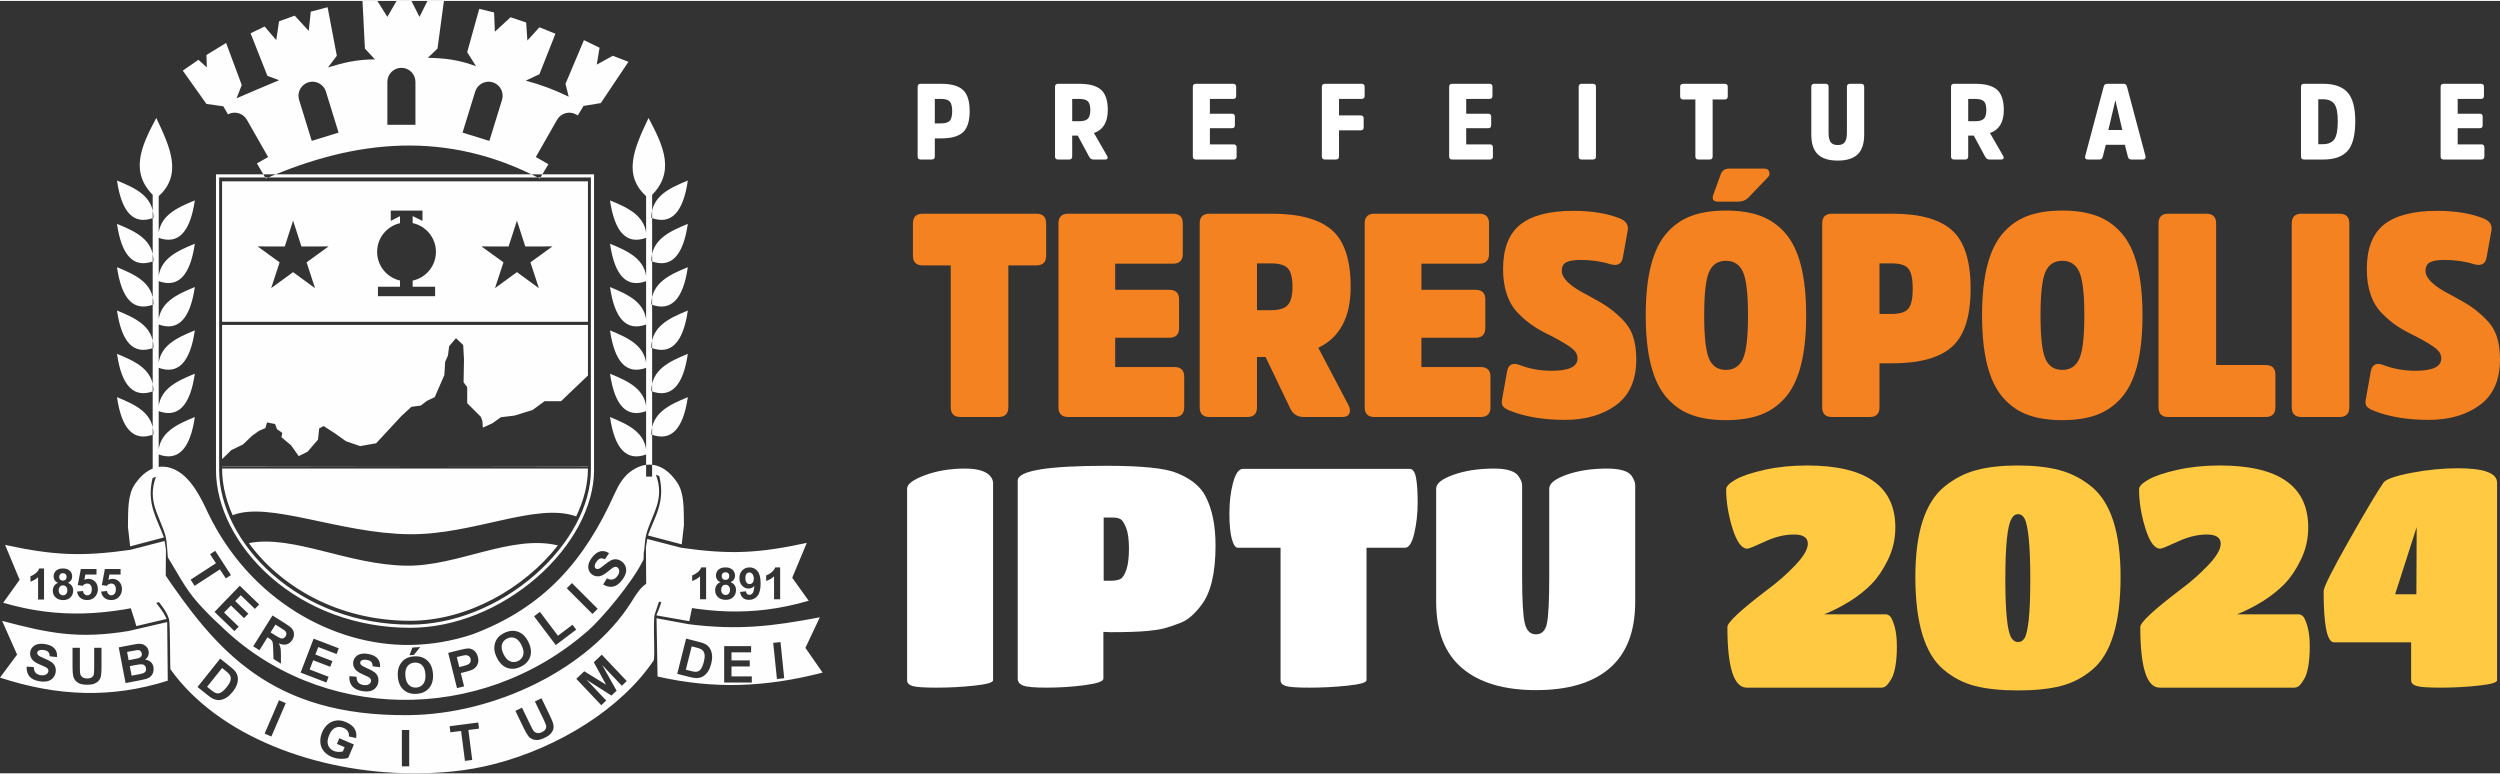
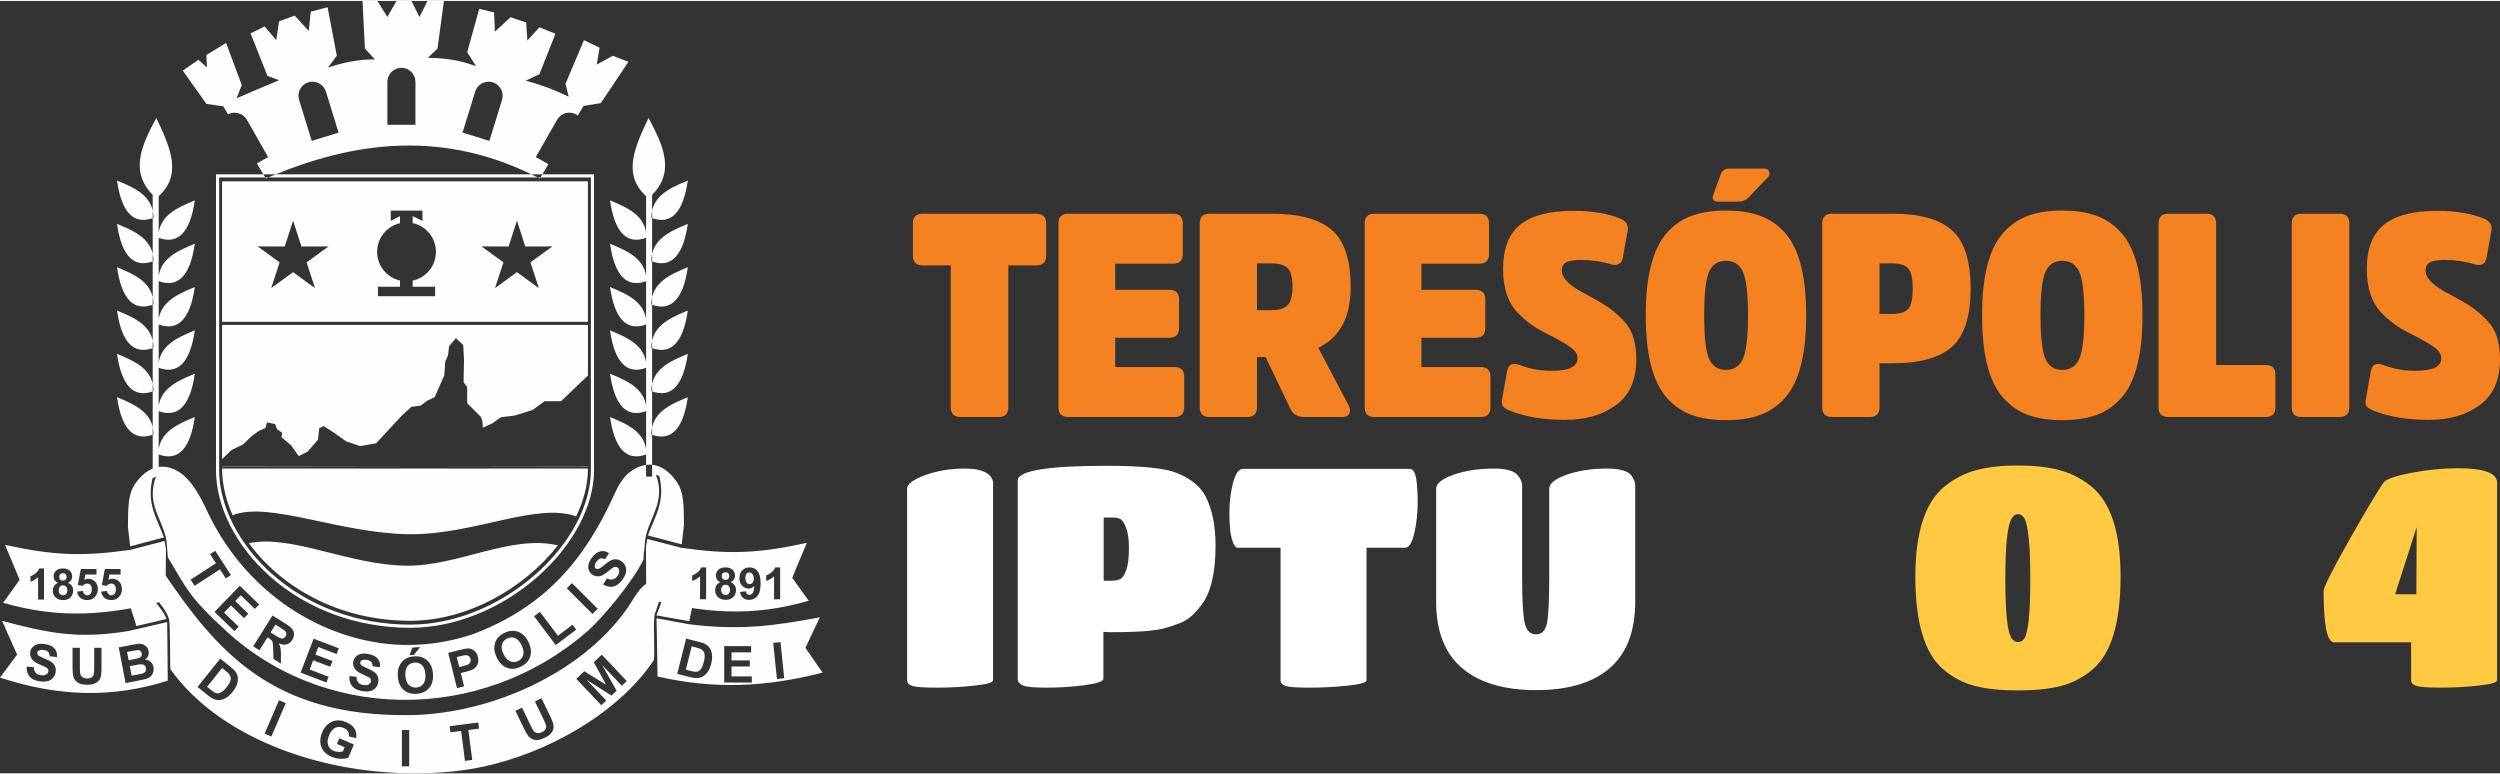
<svg xmlns="http://www.w3.org/2000/svg" xml:space="preserve" width="1001px" height="310px" style="shape-rendering:geometricPrecision; text-rendering:geometricPrecision; image-rendering:optimizeQuality; fill-rule:evenodd; clip-rule:evenodd" viewBox="0 0 3395.46 1049.03">
  <rect x="0" y="0" width="3395.46" height="1049.03" fill="#333333" stroke="none" />
  <defs>
    <style type="text/css"> .fil0 {fill:#FEFEFE;fill-rule:nonzero} .fil2 {fill:#F58220;fill-rule:nonzero} .fil3 {fill:#FFCA41;fill-rule:nonzero} .fil1 {fill:white;fill-rule:nonzero} </style>
  </defs>
  <g id="Camada_x0020_1">
    <g id="_1966414604912">
      <path class="fil0" d="M177.28 745.49c-66.35,9.42 -104.76,7.55 -170.36,-6.67l19.73 47.39 -22.33 31.19c77.41,22.69 143.88,16.87 220.52,-3.01l0.54 -69.93 -1.88 -10.97 -46.22 12zm-117.49 67.54l0 0 -8.06 0 0 -30.38c-2.93,2.76 -6.42,4.79 -10.39,6.1l0 -7.3c2.09,-0.7 4.4,-2 6.85,-3.92 2.47,-1.92 4.15,-4.18 5.06,-6.72l6.54 0 0 42.22zm35.91 -2.88l0 0c-2.49,2.41 -5.79,3.63 -9.88,3.63 -3.84,0 -7.03,-0.99 -9.57,-3 -3,-2.39 -4.52,-5.64 -4.52,-9.77 0,-2.27 0.58,-4.36 1.7,-6.26 1.12,-1.91 2.9,-3.38 5.36,-4.41 -2.1,-0.87 -3.62,-2.09 -4.56,-3.64 -0.95,-1.53 -1.42,-3.22 -1.42,-5.05 0,-3.13 1.1,-5.73 3.28,-7.78 2.2,-2.04 5.31,-3.06 9.35,-3.06 3.99,0 7.1,1.02 9.31,3.06 2.2,2.05 3.31,4.65 3.31,7.78 0,1.95 -0.5,3.69 -1.5,5.2 -1.04,1.53 -2.46,2.71 -4.29,3.49 2.32,0.94 4.12,2.3 5.32,4.11 1.2,1.8 1.82,3.87 1.82,6.23 0,3.88 -1.24,7.03 -3.71,9.47zm34.25 -1.95l0 0c-2.76,3.7 -6.55,5.55 -11.41,5.55 -3.88,0 -7.05,-1.03 -9.49,-3.12 -2.45,-2.09 -3.93,-4.88 -4.4,-8.41l8.05 -0.81c0.21,1.79 0.9,3.25 2.01,4.29 1.15,1.08 2.45,1.59 3.92,1.59 1.69,0 3.12,-0.68 4.28,-2.04 1.16,-1.37 1.74,-3.43 1.74,-6.18 0,-2.58 -0.58,-4.51 -1.74,-5.82 -1.16,-1.28 -2.66,-1.93 -4.51,-1.93 -2.32,0 -4.37,1.02 -6.22,3.08l-6.54 -0.97 4.13 -21.88 21.3 0 0 7.55 -15.2 0 -1.26 7.16c1.81,-0.91 3.64,-1.36 5.53,-1.36 3.55,0 6.6,1.3 9.09,3.89 2.48,2.61 3.7,5.97 3.7,10.14 0,3.45 -0.98,6.55 -2.98,9.27zm32.67 0l0 0c-2.73,3.7 -6.54,5.55 -11.41,5.55 -3.86,0 -7.02,-1.03 -9.46,-3.12 -2.46,-2.09 -3.93,-4.88 -4.42,-8.41l8.05 -0.81c0.21,1.79 0.92,3.25 2.03,4.29 1.13,1.08 2.44,1.59 3.89,1.59 1.7,0 3.13,-0.68 4.29,-2.04 1.18,-1.37 1.76,-3.43 1.76,-6.18 0,-2.58 -0.58,-4.51 -1.76,-5.82 -1.15,-1.28 -2.66,-1.93 -4.51,-1.93 -2.3,0 -4.37,1.02 -6.22,3.08l-6.55 -0.97 4.13 -21.88 21.34 0 0 7.55 -15.23 0 -1.24 7.16c1.81,-0.91 3.63,-1.36 5.49,-1.36 3.59,0 6.62,1.3 9.11,3.89 2.48,2.61 3.72,5.97 3.72,10.14 0,3.45 -1.01,6.55 -3.01,9.27zm728.2 -164.74l4.62 1.94c8.57,35.15 -6.23,55.06 -15.44,80.56l45.91 12.12 3.01 -26.39c-0.4,-23.94 0.51,-43.63 -9.69,-58.37 -19.58,-28.39 -43.96,-28.73 -63.72,-13.45 -9.07,7.02 -15.46,17.62 -20.91,29.69 -40.61,90.38 -95.53,154.29 -192.85,190.71 -27.76,9.26 -56.47,14.07 -85.03,14.44 -103.22,1.28 -217,-60.59 -274.1,-179.04 -9.73,-21.12 -20.33,-41.34 -35.48,-53.07 -19.75,-15.27 -44.12,-14.93 -63.74,13.46 -10.17,14.72 -9.27,34.41 -9.64,58.37l3.01 26.38 45.89 -12.11c-9.2,-25.5 -24.01,-45.41 -15.43,-80.56l4.62 -1.96c-12.63,33.75 5.22,53.13 12.9,80.43 2.01,7.16 2.37,21.28 3.17,29.08 12.75,20.47 23.33,41.88 39.93,60.75 10.13,11.51 20.78,22.24 31.83,32.21 133.76,130.63 352.15,135.48 499.14,6.53 18.4,-16.14 59.97,-65.25 74.71,-95.53 1.43,-2.71 0.02,-10.34 1.4,-13.11 0.81,-7.82 0.99,-15.49 2.97,-22.66 7.69,-27.31 25.56,-46.69 12.92,-80.42zm-330.75 234.81l0 0 10.6 -0.74 -8.54 10.69 -5.95 0.41 3.89 -10.36zm-295.75 -83.84l0 0 -5.42 -8.38 34.38 -22.33 -7.96 -12.28 7 -4.55 21.35 32.9 -6.98 4.55 -7.97 -12.26 -34.4 22.35zm67.16 43.85l0 0 -17.82 -17.21 -9.34 9.68 19.84 19.14 -5.78 5.98 -27 -26.07 34.28 -35.5 26.34 25.42 -5.83 6 -19.15 -18.51 -7.58 7.88 17.83 17.22 -5.79 5.97zm65.49 29.55l0 0c-1.96,3.15 -4.5,5.15 -7.62,6.07 -3.12,0.87 -6.7,0.42 -10.71,-1.33 1.17,2.21 1.97,4.33 2.35,6.33 0.4,2.03 0.56,5.29 0.55,9.8l0.01 11.38 -10.09 -6.31 -0.42 -12.93c-0.16,-4.62 -0.35,-7.59 -0.61,-8.94 -0.26,-1.34 -0.77,-2.46 -1.47,-3.33 -0.69,-0.88 -2.01,-1.92 -3.96,-3.14l-1.72 -1.06 -10.9 17.48 -8.46 -5.3 26.15 -41.85 17.79 11.12c4.47,2.8 7.48,5.2 9.04,7.22 1.57,2.02 2.36,4.37 2.38,7.06 0.01,2.68 -0.76,5.26 -2.31,7.73zm60.16 19.23l0 0 -24.85 -9.53 -3.93 10.2 23.12 8.88 -2.97 7.76 -23.14 -8.88 -4.8 12.54 25.74 9.87 -3 7.78 -35.02 -13.45 17.68 -46.07 34.15 13.09 -2.98 7.81zm58.82 17.9l0 0 -9.89 -1.32c0.01,-2.57 -0.57,-4.53 -1.76,-5.87 -1.18,-1.34 -3.16,-2.23 -5.92,-2.73 -2.85,-0.51 -5.19,-0.33 -7.02,0.57 -1.17,0.56 -1.86,1.48 -2.1,2.74 -0.18,1.14 0.12,2.22 0.96,3.21 1.05,1.26 3.85,2.88 8.45,4.84 4.58,1.97 7.91,3.75 9.96,5.36 2.08,1.6 3.58,3.58 4.53,5.9 0.91,2.33 1.09,5.01 0.56,8.07 -0.5,2.79 -1.72,5.28 -3.7,7.43 -1.99,2.15 -4.49,3.57 -7.52,4.25 -3.05,0.69 -6.68,0.66 -10.91,-0.08 -6.12,-1.09 -10.59,-3.33 -13.38,-6.76 -2.81,-3.42 -4.07,-7.92 -3.72,-13.44l9.72 0.72c0,3.34 0.74,5.88 2.23,7.7 1.5,1.82 3.73,2.99 6.72,3.51 3.16,0.55 5.66,0.3 7.51,-0.75 1.84,-1.05 2.91,-2.48 3.23,-4.28 0.21,-1.14 0.04,-2.17 -0.49,-3.09 -0.54,-0.94 -1.59,-1.86 -3.18,-2.73 -1.06,-0.61 -3.56,-1.78 -7.47,-3.53 -5.03,-2.22 -8.46,-4.48 -10.22,-6.74 -2.52,-3.22 -3.43,-6.73 -2.77,-10.58 0.45,-2.47 1.56,-4.66 3.34,-6.57 1.77,-1.93 4.09,-3.2 6.95,-3.87 2.84,-0.64 6.1,-0.65 9.83,0 6.13,1.09 10.47,3.24 13.1,6.43 2.61,3.24 3.59,7.1 2.96,11.61zm66.94 28.2l0 0c-4.02,4.78 -9.61,7.44 -16.86,7.93 -7.31,0.52 -13.29,-1.31 -17.94,-5.46 -4.63,-4.18 -7.23,-10.17 -7.77,-18.02 -0.36,-5.01 0.12,-9.26 1.38,-12.78 0.93,-2.57 2.31,-4.93 4.11,-7.08 1.79,-2.11 3.82,-3.74 6.05,-4.86 2.97,-1.52 6.45,-2.4 10.48,-2.69 7.26,-0.51 13.2,1.33 17.87,5.53 4.69,4.21 7.31,10.32 7.87,18.3 0.54,7.97 -1.17,14.33 -5.19,19.13zm66.44 -34.31l0 0c-0.58,2.26 -1.53,4.18 -2.91,5.74 -1.36,1.56 -2.82,2.73 -4.43,3.52 -2.2,1.03 -5.5,2.09 -9.87,3.19l-6.3 1.58 4.49 18.08 -9.64 2.38 -11.96 -47.88 15.53 -3.87c5.87,-1.46 9.77,-2.19 11.67,-2.16 2.93,0.05 5.61,1.03 8.07,2.97 2.44,1.97 4.14,4.84 5.08,8.64 0.74,2.95 0.83,5.55 0.27,7.81zm70.79 -8.35l0 0c-1.93,5.93 -6.15,10.5 -12.65,13.67 -6.6,3.23 -12.83,3.77 -18.68,1.65 -5.86,-2.14 -10.51,-6.73 -13.95,-13.77 -2.21,-4.55 -3.4,-8.65 -3.53,-12.39 -0.09,-2.75 0.3,-5.45 1.17,-8.1 0.87,-2.64 2.13,-4.9 3.77,-6.77 2.18,-2.53 5.1,-4.66 8.72,-6.43 6.55,-3.18 12.77,-3.71 18.67,-1.57 5.88,2.13 10.6,6.83 14.12,14.05 3.48,7.14 4.26,13.71 2.36,19.66zm34.72 -15.65l0 0 -29.47 -39.09 7.94 -6.01 24.47 32.45 19.79 -14.91 5.01 6.64 -27.74 20.92zm49.86 -42.22l0 0 -34.91 -34.89 7.05 -7.04 34.91 34.88 -7.05 7.05zm45.3 -55.77l0 0c-0.74,3.01 -2.44,6.25 -5.02,9.65 -3.75,4.99 -7.77,7.96 -12.1,8.9 -4.33,0.93 -8.88,0 -13.67,-2.82l5.09 -8.3c2.94,1.49 5.57,1.98 7.85,1.46 2.3,-0.5 4.35,-1.95 6.18,-4.38 1.92,-2.55 2.84,-4.91 2.72,-7.02 -0.09,-2.11 -0.86,-3.74 -2.32,-4.83 -0.93,-0.7 -1.91,-1 -2.99,-0.95 -1.06,0.04 -2.37,0.56 -3.89,1.57 -1,0.69 -3.19,2.39 -6.5,5.07 -4.27,3.49 -7.83,5.49 -10.66,6.03 -4,0.8 -7.57,0.02 -10.68,-2.33 -2.02,-1.53 -3.44,-3.49 -4.34,-5.96 -0.88,-2.45 -0.98,-5.09 -0.29,-7.93 0.72,-2.83 2.19,-5.75 4.47,-8.78 3.74,-4.95 7.6,-7.86 11.67,-8.74 4.06,-0.84 7.94,0.01 11.67,2.61l-5.64 8.22c-2.3,-1.17 -4.31,-1.55 -6.03,-1.09 -1.72,0.44 -3.46,1.81 -5.13,4.03 -1.75,2.33 -2.64,4.49 -2.68,6.52 -0.03,1.28 0.49,2.33 1.5,3.1 0.94,0.7 2.03,0.89 3.27,0.62 1.61,-0.35 4.34,-2.13 8.16,-5.32 3.82,-3.18 6.95,-5.34 9.32,-6.46 2.36,-1.11 4.8,-1.58 7.29,-1.33 2.48,0.24 4.96,1.28 7.44,3.15 2.28,1.72 3.92,3.92 4.94,6.66 1.04,2.76 1.15,5.63 0.37,8.65zm-150.49 88.53c-3.46,-1.42 -7.02,-1.22 -10.72,0.59 -3.67,1.8 -6.05,4.52 -7.07,8.15 -1.03,3.63 -0.31,7.99 2.2,13.11 2.46,5.02 5.48,8.26 9.05,9.72 3.57,1.47 7.16,1.31 10.75,-0.43 3.52,-1.74 5.86,-4.44 6.88,-8.15 1.04,-3.69 0.3,-8.08 -2.21,-13.24 -2.46,-5.08 -5.43,-8.34 -8.88,-9.75zm-126.31 36.77c-2.67,-2.61 -6.07,-3.76 -10.16,-3.47 -4.1,0.27 -7.3,1.93 -9.64,4.9 -2.29,2.99 -3.26,7.31 -2.85,12.99 0.37,5.56 1.96,9.71 4.74,12.41 2.79,2.69 6.15,3.89 10.13,3.61 3.95,-0.27 7.11,-1.92 9.45,-4.95 2.33,-3.04 3.31,-7.41 2.91,-13.11 -0.39,-5.64 -1.94,-9.77 -4.58,-12.38zm-192.5 -50.97l-6.61 -4.11 -6.61 10.6 6.24 3.91c4.06,2.54 6.69,3.94 7.92,4.24 1.21,0.29 2.38,0.2 3.48,-0.3 1.07,-0.47 2.02,-1.35 2.81,-2.6 0.89,-1.39 1.2,-2.78 1.01,-4.12 -0.21,-1.33 -0.95,-2.54 -2.17,-3.63 -0.65,-0.51 -2.65,-1.84 -6.07,-3.99zm255.83 38.53c-1.3,-0.88 -2.77,-1.26 -4.41,-1.14 -1.2,0.05 -3.57,0.55 -7.03,1.41l-4.68 1.17 3.39 13.56 5.29 -1.31c3.79,-0.95 6.3,-1.83 7.45,-2.65 1.17,-0.81 1.97,-1.85 2.44,-3.1 0.46,-1.26 0.51,-2.58 0.16,-4 -0.43,-1.75 -1.3,-3.04 -2.61,-3.94zm-550.98 -95.93c-1.98,0 -3.43,0.69 -4.4,2.02 -0.98,1.36 -1.45,2.84 -1.45,4.43 0,2.23 0.56,3.94 1.7,5.19 1.14,1.26 2.56,1.86 4.26,1.86 1.68,0 3.06,-0.59 4.13,-1.79 1.09,-1.2 1.64,-2.91 1.64,-5.16 0,-1.99 -0.57,-3.57 -1.66,-4.77 -1.11,-1.18 -2.52,-1.78 -4.22,-1.78zm-0.11 -6.46c1.53,0 2.74,-0.45 3.68,-1.36 0.9,-0.91 1.35,-2.16 1.35,-3.77 0,-1.51 -0.44,-2.73 -1.35,-3.63 -0.92,-0.92 -2.1,-1.36 -3.62,-1.36 -1.53,0 -2.76,0.45 -3.7,1.37 -0.89,0.92 -1.36,2.13 -1.36,3.64 0,1.61 0.44,2.87 1.36,3.76 0.92,0.9 2.12,1.35 3.64,1.35zm899.9 -0.98c1.55,0 2.8,-0.47 3.75,-1.4 0.93,-0.93 1.4,-2.22 1.4,-3.88 0,-1.55 -0.46,-2.78 -1.4,-3.72 -0.91,-0.93 -2.13,-1.4 -3.68,-1.4 -1.6,0 -2.85,0.47 -3.8,1.41 -0.93,0.94 -1.39,2.19 -1.39,3.74 0,1.65 0.44,2.95 1.39,3.86 0.92,0.92 2.15,1.39 3.73,1.39zm90.66 -2.88l19.76 -47.39c-65.64,14.21 -104.03,16.08 -170.39,6.67l-46.2 -12 -1.88 10.97 0.53 69.93c76.63,19.87 143.11,25.69 220.53,3.02l-22.35 -31.2zm-116.97 29.24l0 0 -8.24 0 0 -31.17c-3.03,2.84 -6.58,4.92 -10.69,6.27l0 -7.5c2.15,-0.71 4.5,-2.04 7.04,-4.02 2.53,-1.97 4.26,-4.27 5.22,-6.89l6.67 0 0 43.31zm36.8 -2.98l0 0c-2.52,2.5 -5.91,3.73 -10.11,3.73 -3.95,0 -7.2,-1.01 -9.8,-3.08 -3.09,-2.44 -4.63,-5.76 -4.63,-10 0,-2.35 0.58,-4.48 1.74,-6.44 1.14,-1.95 2.99,-3.45 5.46,-4.5 -2.13,-0.92 -3.68,-2.14 -4.64,-3.73 -0.98,-1.58 -1.47,-3.31 -1.47,-5.19 0,-3.22 1.14,-5.88 3.38,-7.99 2.26,-2.1 5.43,-3.13 9.58,-3.13 4.08,0 7.26,1.03 9.53,3.13 2.26,2.11 3.42,4.77 3.42,7.99 0,2 -0.53,3.77 -1.58,5.33 -1.03,1.56 -2.51,2.76 -4.38,3.59 2.38,0.95 4.2,2.36 5.45,4.21 1.25,1.84 1.87,3.96 1.87,6.39 0,3.97 -1.25,7.19 -3.82,9.69zm32.88 -1.49l0 0c-2.93,3.48 -6.74,5.22 -11.42,5.22 -3.4,0 -6.1,-0.88 -8.18,-2.68 -2.07,-1.81 -3.43,-4.48 -4.01,-8.06l7.99 -0.87c0.19,1.62 0.71,2.84 1.56,3.61 0.81,0.79 1.9,1.18 3.24,1.18 1.73,0 3.16,-0.79 4.36,-2.35 1.19,-1.58 1.97,-4.83 2.29,-9.77 -2.08,2.42 -4.66,3.62 -7.77,3.62 -3.4,0 -6.34,-1.3 -8.8,-3.91 -2.46,-2.63 -3.7,-6.05 -3.7,-10.24 0,-4.38 1.3,-7.91 3.9,-10.58 2.61,-2.66 5.91,-4.01 9.94,-4.01 4.35,0 7.95,1.69 10.76,5.07 2.8,3.39 4.2,8.95 4.2,16.7 0,7.9 -1.43,13.58 -4.36,17.07zm30.89 4.47l0 0 -8.28 0 0 -31.17c-3.03,2.84 -6.57,4.92 -10.69,6.27l0 -7.5c2.17,-0.71 4.53,-2.04 7.05,-4.02 2.54,-1.97 4.26,-4.27 5.2,-6.89l6.72 0 0 43.31zm-74.16 -19.75c-2.01,0 -3.53,0.71 -4.51,2.08 -0.98,1.4 -1.49,2.91 -1.49,4.54 0,2.28 0.59,4.05 1.75,5.33 1.16,1.29 2.62,1.9 4.38,1.9 1.7,0 3.1,-0.59 4.22,-1.82 1.13,-1.23 1.68,-3 1.68,-5.33 0,-2.01 -0.57,-3.62 -1.7,-4.85 -1.15,-1.24 -2.59,-1.85 -4.33,-1.85zm32.27 -16.72c-1.52,0 -2.78,0.62 -3.8,1.81 -1.03,1.21 -1.51,3.18 -1.51,5.94 0,2.79 0.54,4.84 1.62,6.13 1.12,1.3 2.51,1.95 4.15,1.95 1.59,0 2.93,-0.61 4,-1.87 1.1,-1.26 1.63,-3.11 1.63,-5.54 0,-2.67 -0.58,-4.72 -1.83,-6.19 -1.24,-1.48 -2.63,-2.23 -4.26,-2.23zm-712.54 132.58l-3.53 -2.77 -20.37 25.5 5.79 4.66c2.17,1.73 3.82,2.87 5,3.4 1.51,0.69 3,1 4.42,0.91 1.44,-0.08 3.12,-0.79 5,-2.09 1.91,-1.3 4.07,-3.47 6.45,-6.44 2.39,-2.98 3.94,-5.47 4.69,-7.48 0.74,-2.02 1.01,-3.87 0.78,-5.51 -0.22,-1.64 -0.95,-3.22 -2.16,-4.69 -0.87,-1.12 -2.9,-2.93 -6.07,-5.49zm586.64 -129.93c0.92,-0.98 1.8,-1.89 2.63,-2.72l-4.42 -1.64c0.68,1.52 1.23,2.94 1.79,4.36zm202.1 99.78l19.59 -41.5c-65.86,12.51 -111.27,17.68 -177.9,9.41l-43.88 -8.11 1.38 79.11c76.89,17.49 146.46,14.66 224.17,-5.28l-23.36 -33.63zm-128.07 21.95l0 0c-1.01,3.92 -2.34,7.21 -4.04,9.81 -2.06,3.2 -4.5,5.58 -7.26,7.15 -2.06,1.22 -4.66,1.91 -7.74,2.11 -2.3,0.16 -5.25,-0.24 -8.82,-1.14l-18.17 -4.57 12.06 -47.86 17.65 4.45c3.99,0.99 6.94,2.06 8.88,3.2 2.62,1.54 4.65,3.62 6.09,6.23 1.49,2.61 2.36,5.59 2.65,8.89 0.25,3.33 -0.17,7.23 -1.3,11.73zm55.28 25.1l0 0 -37.53 0 0 -49.36 36.57 0 0 8.37 -26.63 0 0 10.93 24.79 0 0 8.3 -24.79 0 0 13.45 27.59 0 0 8.31zm34.13 -4.75l0 0 -5.09 -49.11 9.91 -1.02 5.06 49.09 -9.88 1.04zm-880.81 -65.15c-67.73,11.08 -107.52,3.21 -171.56,-13.8l20.36 45.8 -23.24 31.24c78.02,25.58 151.36,28.47 227.87,4.21l-0.8 -79.65 -52.63 12.2zm-97.05 35.38l0 0 -9.91 -1.11c-0.04,-2.56 -0.65,-4.51 -1.87,-5.83 -1.22,-1.31 -3.21,-2.19 -6,-2.62 -2.83,-0.44 -5.19,-0.2 -6.97,0.71 -1.17,0.6 -1.84,1.52 -2.03,2.78 -0.19,1.17 0.14,2.23 1,3.19 1.06,1.24 3.92,2.82 8.51,4.67 4.62,1.9 7.97,3.62 10.09,5.18 2.1,1.58 3.66,3.5 4.62,5.79 0.97,2.31 1.23,5 0.75,8.08 -0.45,2.78 -1.64,5.29 -3.56,7.47 -1.95,2.21 -4.42,3.69 -7.45,4.41 -3.01,0.75 -6.65,0.81 -10.88,0.13 -6.17,-0.94 -10.67,-3.11 -13.54,-6.47 -2.87,-3.37 -4.19,-7.83 -3.96,-13.39l9.72 0.55c0.05,3.32 0.87,5.86 2.39,7.65 1.54,1.77 3.8,2.91 6.78,3.38 3.18,0.49 5.68,0.18 7.48,-0.92 1.83,-1.07 2.88,-2.53 3.15,-4.3 0.2,-1.18 0,-2.2 -0.56,-3.1 -0.53,-0.94 -1.6,-1.84 -3.19,-2.68 -1.09,-0.58 -3.63,-1.69 -7.57,-3.36 -5.07,-2.13 -8.53,-4.32 -10.35,-6.55 -2.57,-3.16 -3.56,-6.66 -2.98,-10.52 0.41,-2.49 1.47,-4.71 3.22,-6.66 1.74,-1.92 4.02,-3.25 6.85,-3.97 2.84,-0.7 6.13,-0.78 9.85,-0.21 6.15,0.97 10.54,3.02 13.21,6.19 2.68,3.17 3.73,7 3.2,11.51zm60.5 13.27l0 0c0,5.93 -0.27,10.11 -0.8,12.56 -0.54,2.45 -1.53,4.51 -3,6.2 -1.44,1.68 -3.39,3.01 -5.8,4.01 -2.4,1 -5.57,1.49 -9.49,1.49 -4.72,0 -8.29,-0.53 -10.73,-1.63 -2.43,-1.08 -4.35,-2.51 -5.77,-4.23 -1.42,-1.73 -2.33,-3.57 -2.78,-5.46 -0.65,-2.85 -0.98,-7.01 -0.98,-12.54l0 -26.32 9.97 0 0 26.73c0,4.24 0.12,7 0.36,8.25 0.43,2.02 1.43,3.65 3.04,4.87 1.61,1.23 3.81,1.83 6.59,1.83 2.82,0 4.97,-0.57 6.4,-1.73 1.45,-1.17 2.29,-2.59 2.59,-4.25 0.29,-1.7 0.44,-4.49 0.44,-8.4l0 -27.3 9.96 0 0 25.92zm70.28 6.94l0 0c-0.62,2.26 -1.7,4.22 -3.23,5.78 -1.54,1.59 -3.58,2.76 -6.14,3.56 -1.58,0.49 -5.5,1.35 -11.74,2.59l-16.49 3.15 -9.29 -48.47 19.36 -3.71c3.86,-0.73 6.77,-1.13 8.69,-1.16 1.96,-0.04 3.77,0.3 5.47,1.03 1.67,0.71 3.15,1.84 4.46,3.35 1.32,1.48 2.19,3.29 2.57,5.37 0.43,2.27 0.24,4.49 -0.61,6.6 -0.89,2.13 -2.26,3.86 -4.16,5.21 3.1,0.32 5.67,1.34 7.63,3.09 1.99,1.78 3.26,4.06 3.8,6.87 0.41,2.19 0.31,4.44 -0.32,6.74zm-11.66 -8.77c-0.9,-0.87 -2.06,-1.43 -3.49,-1.64 -1.43,-0.19 -4.36,0.11 -8.82,0.99l-7.88 1.5 2.46 12.95 9.07 -1.73c3.51,-0.68 5.75,-1.18 6.64,-1.57 1.41,-0.54 2.48,-1.43 3.21,-2.6 0.71,-1.22 0.91,-2.67 0.58,-4.39 -0.28,-1.47 -0.89,-2.63 -1.77,-3.51zm-8.25 -9.96c1.63,-0.52 2.83,-1.36 3.61,-2.5 0.79,-1.14 1.01,-2.49 0.7,-4.07 -0.26,-1.5 -0.91,-2.64 -1.91,-3.41 -1.03,-0.79 -2.37,-1.11 -4.03,-0.99 -0.98,0.07 -3.79,0.54 -8.39,1.43l-5.63 1.07 2.15 11.21 6.41 -1.22c3.82,-0.75 6.18,-1.25 7.09,-1.52zm689.41 -101.05c-9.12,6.18 -14.54,16.07 -20.98,26.11 -56.97,89.05 -183.34,151.01 -301.41,152.3 -186.55,2.03 -261.61,-87.59 -334.98,-196.51 -12.92,-19.18 -20.6,-12.88 -40.28,12.09 -14.03,17.82 0.22,43.23 5.12,63.48l41.08 -9.7c-9.24,-22.42 -30.9,-29.82 -22.29,-60.73l4.64 -1.73c-12.67,29.68 13.16,38.27 20.86,62.27 2,6.29 1.28,61.65 2.09,68.53 64.33,90.32 197.34,140.45 327.45,141.27 36.9,0.23 74.18,-2.53 113.59,-12.84 86.16,-22.56 170.7,-74.49 215.13,-140.26 2.58,-4.3 -1.26,-54.13 1.67,-63.21 7.3,-22.78 12.74,-28.01 2.45,-53.81 -3.67,3.85 -8.03,8.61 -14.14,12.74zm-555.94 137.01l0 0c-1.14,3.14 -3.14,6.51 -6.03,10.13 -2.54,3.17 -5.14,5.6 -7.75,7.28 -3.2,2.01 -6.4,3.18 -9.56,3.48 -2.42,0.25 -5.05,-0.2 -7.93,-1.29 -2.16,-0.82 -4.68,-2.38 -7.54,-4.69l-14.64 -11.71 30.81 -38.57 14.23 11.4c3.21,2.56 5.44,4.75 6.74,6.6 1.73,2.48 2.72,5.21 2.98,8.19 0.25,3 -0.18,6.07 -1.31,9.18zm46.87 70.42l0 0 -9.15 -3.92 19.51 -45.34 9.15 3.94 -19.51 45.32zm115.09 2.13l0 0 -9.84 -2.2c0.29,-2.5 -0.15,-4.79 -1.34,-6.82 -1.22,-2.05 -3.17,-3.64 -5.79,-4.76 -4.02,-1.7 -7.73,-1.81 -11.18,-0.28 -3.46,1.54 -6.26,4.8 -8.36,9.81 -2.32,5.38 -2.85,9.93 -1.58,13.65 1.23,3.71 3.79,6.41 7.68,8.06 1.93,0.81 3.99,1.26 6.25,1.33 2.23,0.08 4.29,-0.15 6.14,-0.62l2.45 -5.76 -10.48 -4.47 3.26 -7.66 19.76 8.43 -7.71 18.09c-2.73,1.04 -6.19,1.49 -10.46,1.35 -4.25,-0.16 -8.23,-1.02 -11.97,-2.61 -4.77,-2.03 -8.47,-4.8 -11.17,-8.28 -2.65,-3.52 -4.11,-7.49 -4.28,-11.95 -0.2,-4.48 0.63,-8.87 2.5,-13.23 2.01,-4.73 4.79,-8.5 8.33,-11.34 3.54,-2.82 7.66,-4.41 12.31,-4.73 3.55,-0.25 7.51,0.52 11.85,2.38 5.62,2.4 9.54,5.46 11.67,9.18 2.17,3.72 2.82,7.85 1.96,12.43zm72.12 38.41l0 0 -9.97 0 0 -49.37 9.97 0 0 49.37zm85.57 -8.7l0 0 -9.88 1.28 -5.25 -40.68 -14.51 1.89 -1.08 -8.29 38.9 -5.03 1.07 8.29 -14.49 1.85 5.24 40.69zm110.12 -41.88l0 0c-0.54,2.15 -1.73,4.18 -3.46,6.15 -1.74,1.94 -4.4,3.77 -7.91,5.47 -4.24,2.06 -7.69,3.11 -10.36,3.2 -2.68,0.07 -5.02,-0.36 -7.06,-1.31 -2.02,-0.94 -3.66,-2.19 -4.88,-3.71 -1.81,-2.25 -3.93,-5.88 -6.32,-10.86l-11.47 -23.7 8.97 -4.33 11.65 24.06c1.83,3.81 3.15,6.24 3.91,7.27 1.25,1.64 2.9,2.64 4.87,3.05 1.96,0.41 4.22,0 6.72,-1.21 2.54,-1.21 4.22,-2.68 4.99,-4.33 0.81,-1.67 0.96,-3.33 0.49,-4.97 -0.47,-1.66 -1.56,-4.22 -3.25,-7.75l-11.88 -24.57 8.95 -4.34 11.3 23.35c2.59,5.33 4.17,9.21 4.73,11.65 0.57,2.45 0.57,4.72 0.01,6.88zm93.07 -58.89l0 0 -26.71 -28.19 19.6 34.93 -6.96 6.61 -33.82 -21.49 26.71 28.2 -6.72 6.37 -33.94 -35.83 10.84 -10.26 29.64 18.26 -16.71 -30.51 10.85 -10.28 33.94 35.82 -6.72 6.37zm110.98 -46.55c-0.9,-1.41 -2.19,-2.54 -3.91,-3.38 -1.27,-0.66 -3.85,-1.47 -7.83,-2.47l-4.34 -1.07 -7.96 31.69 7.19 1.8c2.72,0.7 4.69,1.04 5.97,1.03 1.67,0 3.15,-0.33 4.4,-1 1.27,-0.69 2.52,-2.02 3.71,-3.99 1.19,-1.99 2.25,-4.82 3.19,-8.53 0.93,-3.7 1.32,-6.61 1.17,-8.75 -0.17,-2.16 -0.7,-3.92 -1.59,-5.33zm-15.3 -60.79c-0.37,-21.05 -11.46,-26.62 -21.68,-39.58 -12.1,-15.37 -17.3,-13.71 -24.13,-7.04l0.22 0.08c8.63,30.91 6.03,35.85 -3.21,58.29l44.7 7.9 4.1 -19.65zm-107.93 -748.28c-7.26,4 -14.52,7.99 -21.78,11.99 1.28,-7.63 2.55,-15.25 3.82,-22.9 -7.1,-3.42 -14.16,-6.87 -21.24,-10.34 -8.35,19.8 -16.73,39.6 -25.07,59.4 1.44,5.81 2.9,11.62 4.35,17.42 -19.6,-9.48 -37.21,-16.15 -58.3,-21.79 6.19,-2.91 12.34,-5.81 18.52,-8.7 7.26,-18.35 14.54,-36.69 21.79,-55.04 -7.25,-2.91 -14.53,-5.81 -21.79,-8.73 -5.44,6 -10.89,11.99 -16.34,17.99 -0.53,-8.18 -1.09,-16.33 -1.64,-24.51 -7.07,-2.37 -14.16,-4.72 -21.23,-7.09 -7.1,6.54 -14.17,13.09 -21.27,19.61 -0.36,-8.72 -0.71,-17.43 -1.07,-26.15 -6.74,-1.63 -13.43,-3.27 -20.16,-4.9 -5.46,19.62 -10.91,39.22 -16.36,58.84 4.01,6.35 8,12.7 12.01,19.07 -22.78,-8.46 -41.13,-10.9 -65.4,-11.44 4.36,-4.18 8.71,-8.36 13.07,-12.53 2.92,-21.58 5.8,-43.14 8.72,-64.71 -7.43,0 -14.89,0 -22.32,0 -3.63,7.21 -7.3,14.44 -10.91,21.67 -3.63,-7.23 -7.27,-14.46 -10.9,-21.67 -6.73,0 -13.46,0 -20.17,0 -4.15,7.21 -8.35,14.44 -12.52,21.67 -4.55,-7.23 -9.09,-14.46 -13.61,-21.67 -6.71,0 -13.44,0 -20.16,0 1.08,21.57 2.18,43.13 3.27,64.71 4.54,4.9 9.08,9.8 13.61,14.71 -23.57,0 -41.3,4.03 -63.75,10.9 4,-5.27 7.99,-10.54 11.99,-15.81 -4.18,-21.98 -8.35,-43.94 -12.52,-65.92 -7.64,2 -15.25,4 -22.88,6 -0.92,8.71 -1.82,17.43 -2.73,26.14 -6.35,-6.9 -12.71,-13.8 -19.08,-20.71 -7.08,2.55 -14.17,5.09 -21.24,7.64 -1.27,8.54 -2.55,17.08 -3.82,25.6 -5.27,-6.17 -10.54,-12.35 -15.79,-18.52 -6.37,3.08 -12.71,6.17 -19.08,9.26 7.63,19.24 15.25,38.5 22.87,57.77 5.3,1.98 10.54,3.99 15.82,5.98 -19.4,7.85 -38.53,16.28 -57.75,24.52 2.35,-6 4.71,-11.99 7.08,-17.99 -7.08,-19.05 -14.17,-38.13 -21.25,-57.2 -8.91,5.44 -17.79,10.89 -26.72,16.35 0.2,5.63 0.39,11.25 0.57,16.89 -3.82,-3.45 -7.62,-6.91 -11.45,-10.36 -7.08,4.9 -14.16,9.8 -21.25,14.71 10.72,15.07 21.42,30.15 32.13,45.23 7.64,1.09 15.29,2.18 22.9,3.26 19.25,32.69 38.5,65.39 57.75,98.09 122.1,-53.08 245.68,-66.1 372.12,0 3.91,-6.49 7.82,-12.97 11.71,-19.46l-17.11 -9.75 28.89 -50.64c5.22,-9.11 16.88,-12.31 26.02,-7.12 0.72,0.41 1.41,0.86 2.05,1.36 2.6,-4.35 5.22,-8.68 7.84,-13.01 7.81,-1.28 15.61,-2.55 23.43,-3.84 12.53,-18.69 25.06,-37.38 37.58,-56.1 -7.07,-2.73 -14.17,-5.45 -21.25,-8.18zm-483.36 146.2l0 0 -39.25 -66.65c9.05,-4.86 20.48,-1.63 25.59,7.34l28.88 50.64 -15.22 8.67zm74.46 -30.6l0 0 -17.19 -55.71c-3.08,-10.03 2.59,-20.75 12.59,-23.84 10.04,-3.09 20.78,2.57 23.86,12.6l17.18 55.71 -36.44 11.24zm140.85 -21.88l0 0 -38.14 0 0 -58.3c0,-10.49 8.59,-19.07 19.07,-19.07 10.48,0 19.07,8.58 19.07,19.07l0 58.3zm117.6 -33.83l0 0 -17.19 55.71 -36.44 -11.24 17.18 -55.71c3.08,-10.03 13.82,-15.69 23.82,-12.6 10.04,3.09 15.72,13.81 12.63,23.84zm63.02 87.39l39.83 -66.15c-13.27,22.05 -26.57,44.11 -39.85,66.15l0.02 0zm-91.8 343.08l2.17 5.98 0.54 8.73 13.09 -5.99 11.45 -8.17 18.52 -2.2 24.51 -7.61 16.34 -11.98 22.35 0 36.49 -34.89 0 -68.64 -496.91 0 0 182.24 12.55 -12.24 15.81 -7.64 12.53 -11.98 9.27 -6.54 8.7 -3.82 2.18 -7.63 10.9 2.18 2.72 7.1 7.07 4.9 -1.08 5.99 13.07 10.9 10.37 14.7 11.98 -5.99 14.17 -16.36 1.63 -15.24 6 -3.27 15.26 9.81 15.23 10.88 19.08 6.54 21.78 -3.81 34.34 -37.04 13.62 -12.53 12.55 -1.63 8.68 -6.54 10.38 -4.91 13.07 -29.97 1.11 -17.98 3.81 -8.71 1.62 -12.54 9.26 -10.89 9.82 9.26 1.08 19.63 -0.55 31.05 4.9 6.53 0 21.8 18.54 18.52zm145.46 67.02l-248.45 0.37 248.45 0 0 -0.37zm-496.91 0.74l248.46 -0.37 -248.46 0 0 -9.92 0 0.01 0 10.28zm29.49 93.81c-1.41,-2.16 -2.72,-4.34 -4.04,-6.55 1.32,2.21 2.63,4.39 4.04,6.55zm444.62 -13.55c-1.21,2.09 -2.42,4.18 -3.68,6.22 1.26,-2.04 2.47,-4.13 3.68,-6.22zm-438.42 22.61c-1.51,-2.1 -2.96,-4.22 -4.38,-6.35 1.42,2.13 2.87,4.25 4.38,6.35zm432.3 -12.6c-1.2,1.85 -2.41,3.7 -3.68,5.53 1.27,-1.83 2.48,-3.68 3.68,-5.53zm-444.15 -5.7c-1.36,-2.3 -2.59,-4.63 -3.82,-6.96 1.23,2.33 2.46,4.66 3.82,6.96zm230.7 7.14c86.59,0.94 172.66,-43.74 226.38,-24.22 10.26,-21.29 15.99,-43.38 15.99,-64.97l-496.91 0c0,23.84 6.54,48.78 18.77,72.73 -1.6,-3.09 -3.09,-6.22 -4.49,-9.35 49.43,-19.58 145.07,24.82 240.26,25.81zm-4.05 42.74c-79.34,-1.03 -154.56,-42.44 -214.11,-30.65 42.79,58.67 120.6,105.47 219,105.47 78.37,0 155.43,-44.51 200.72,-102.38 -63.18,-15.24 -136.2,28.49 -205.61,27.56zm230.08 -66.28c-1.44,2.96 -2.98,5.92 -4.59,8.85 1.61,-2.93 3.15,-5.89 4.59,-8.85zm-19.07 31.59c-1.27,1.74 -2.57,3.48 -3.89,5.18 1.34,-1.7 2.62,-3.44 3.89,-5.18zm14.48 -22.74c-0.61,1.1 -1.27,2.17 -1.87,3.24 0.6,-1.07 1.26,-2.14 1.87,-3.24zm-11.67 18.78c-0.92,1.33 -1.87,2.64 -2.81,3.96 0.94,-1.32 1.89,-2.63 2.81,-3.96zm6.12 -9.32c-0.79,1.28 -1.64,2.54 -2.44,3.79 0.8,-1.25 1.65,-2.51 2.44,-3.79zm10.14 -18.31c0.1,-0.24 0.23,-0.45 0.35,-0.67l0 -0.01c-0.12,0.23 -0.25,0.44 -0.35,0.68zm-460.55 9.44c-0.4,-0.77 -0.84,-1.56 -1.25,-2.36 0.41,0.8 0.85,1.59 1.25,2.36zm436.16 29.28c0.49,-0.64 0.95,-1.3 1.43,-1.95 -0.48,0.65 -1,1.31 -1.51,1.95 0.02,0 0.07,0 0.08,0zm-430.73 -19.63c-0.54,-0.89 -1.11,-1.78 -1.61,-2.69 0.5,0.91 1.07,1.8 1.61,2.69zm10.88 16.55l0.05 -0.01c-0.22,-0.31 -0.45,-0.61 -0.69,-0.93 0.24,0.32 0.43,0.62 0.64,0.94zm-5.02 -7.29c-0.62,-0.89 -1.22,-1.8 -1.82,-2.71 0.6,0.91 1.2,1.82 1.82,2.71zm-125.54 -83.1l8.16 0 0 -397.18 -8.16 0 0 397.18zm678.31 0l-8.17 0 0 -397.18 8.17 0 0 397.18zm-328.52 205.38c-72.22,0 -139.99,-24.9 -190.79,-70.08 -45.73,-40.66 -73.04,-94.48 -73.04,-143.93l0 -401.91 513.47 0 0 401.91c0,48.65 -28.97,103.01 -77.49,145.39 -49.96,43.6 -112.72,68.62 -172.15,68.62zm-259.53 -611.6l0 0 0 397.59c0,48.23 26.76,100.85 71.6,140.7 50.02,44.49 116.75,69 187.93,69 58.43,0 120.12,-24.63 169.31,-67.55 47.61,-41.58 76.04,-94.72 76.04,-142.15l0 -397.59 -504.88 0zm3.97 5.21l0 190.76 496.91 0 0 -190.76 -496.91 0zm126.22 145.07l0 0 -29.75 -21.73 -29.78 21.73 11.45 -35.03 -29.86 -21.63 36.85 0.08 11.34 -35.09 11.31 35.09 36.88 -0.08 -29.88 21.63 11.44 35.03zm163.13 -1.94l0 0 0 12.86 -77.67 0 0 -12.86 29.98 0 0 -8.4c-17.78,-4.04 -31.08,-19.95 -31.08,-38.94 0,-19 13.3,-34.89 31.08,-38.93l0 -9.55 -12.55 6.38 0 -13.96 43.08 0 0 13.96 -13.35 -6.47 0 9.51c18.06,3.84 31.61,19.86 31.61,39.06 0,19.18 -13.55,35.24 -31.61,39.05l0 8.29 30.51 0zm140.9 1.94l0 0 -29.77 -21.73 -29.81 21.73 11.49 -35.03 -29.86 -21.63 36.85 0.08 11.33 -35.09 11.31 35.09 36.87 -0.08 -29.86 21.63 11.45 35.03zm-519.59 -122.18c37.63,-30.39 18.39,-69.75 0,-108.99 -20.16,37.85 -38.5,75.55 0,108.99zm-3.81 26.7c-26.71,10 -43.24,-6.91 -49.58,-50.68 25.09,10.35 49.41,21.27 49.58,50.68zm0 58.84c-26.71,9.99 -43.24,-6.91 -49.58,-50.67 25.09,10.34 49.41,21.27 49.58,50.67zm0 58.84c-26.71,9.99 -43.24,-6.88 -49.58,-50.67 25.09,10.33 49.41,21.27 49.58,50.67zm0 58.86c-26.71,9.98 -43.24,-6.92 -49.58,-50.67 25.09,10.33 49.41,21.24 49.58,50.67zm0 58.83c-26.71,9.99 -43.24,-6.91 -49.58,-50.66 25.09,10.33 49.41,21.25 49.58,50.66zm0 58.84c-26.71,9.99 -43.24,-6.89 -49.58,-50.67 25.09,10.34 49.41,21.27 49.58,50.67zm6.53 -267.25c26.69,10 43.24,-6.89 49.61,-50.67 -25.11,10.34 -49.45,21.27 -49.61,50.67zm0 58.84c26.69,9.99 43.24,-6.89 49.61,-50.66 -25.11,10.32 -49.45,21.27 -49.61,50.66zm0 58.86c26.69,9.97 43.24,-6.92 49.61,-50.68 -25.11,10.34 -49.45,21.27 -49.61,50.68zm0 58.83c26.69,9.99 43.24,-6.88 49.61,-50.66 -25.11,10.32 -49.45,21.26 -49.61,50.66zm0 58.84c26.69,9.99 43.24,-6.9 49.61,-50.67 -25.11,10.34 -49.45,21.27 -49.61,50.67zm0 58.84c26.69,10 43.24,-6.9 49.61,-50.66 -25.11,10.33 -49.45,21.27 -49.61,50.66zm665.81 -347.87c-37.63,-30.39 -18.38,-69.75 0,-108.99 20.17,37.85 38.5,75.55 0,108.99zm3.81 26.7c26.69,10 43.23,-6.91 49.57,-50.68 -25.09,10.35 -49.41,21.27 -49.57,50.68zm0 58.84c26.69,9.99 43.23,-6.91 49.57,-50.67 -25.09,10.34 -49.41,21.27 -49.57,50.67zm0 58.84c26.69,9.99 43.23,-6.88 49.57,-50.67 -25.09,10.33 -49.41,21.27 -49.57,50.67zm0 58.86c26.69,9.98 43.23,-6.92 49.57,-50.67 -25.09,10.33 -49.41,21.24 -49.57,50.67zm0 58.83c26.69,9.99 43.23,-6.91 49.57,-50.66 -25.09,10.33 -49.41,21.25 -49.57,50.66zm0 58.84c26.69,9.99 43.23,-6.89 49.57,-50.67 -25.09,10.34 -49.41,21.27 -49.57,50.67zm-6.56 -267.25c-26.69,10 -43.19,-6.89 -49.56,-50.67 25.1,10.34 49.41,21.27 49.56,50.67zm0 58.84c-26.69,9.99 -43.19,-6.89 -49.56,-50.66 25.1,10.32 49.41,21.27 49.56,50.66zm0 58.86c-26.69,9.97 -43.19,-6.92 -49.56,-50.68 25.1,10.34 49.41,21.27 49.56,50.68zm0 58.83c-26.69,9.99 -43.19,-6.88 -49.56,-50.66 25.1,10.32 49.41,21.26 49.56,50.66zm0 58.84c-26.69,9.99 -43.19,-6.9 -49.56,-50.67 25.1,10.34 49.41,21.27 49.56,50.67zm0 58.84c-26.69,10 -43.19,-6.9 -49.56,-50.66 25.1,10.33 49.41,21.27 49.56,50.66z" />
      <g>
-         <path class="fil1" d="M1269.64 166.31l0 -33.21 8.59 0c5.63,0 9.54,1.18 11.72,3.56 2.19,2.38 3.29,6.73 3.29,13.05 0,6.3 -1.1,10.65 -3.29,13.03 -2.18,2.38 -6.09,3.57 -11.72,3.57l-8.59 0zm-4.08 49.08c2.72,0 4.08,-1.35 4.08,-4.07l0 -24.62 8.73 0c13.6,0 23.44,-2.76 29.5,-8.3 6.07,-5.54 9.11,-15.1 9.11,-28.69 0,-13.7 -3.04,-23.31 -9.11,-28.85 -6.06,-5.53 -15.9,-8.3 -29.5,-8.3l-27.96 0c-2.72,0 -4.09,1.36 -4.09,4.08l0 94.68c0,2.72 1.37,4.07 4.09,4.07l15.15 0zm190.67 -52l0 -30.29 9.46 0c5.73,0 9.69,1.09 11.88,3.28 2.18,2.18 3.27,6.14 3.27,11.86 0,5.54 -1.09,9.45 -3.27,11.73 -2.19,2.28 -6.1,3.42 -11.74,3.42l-9.6 0zm-19.23 -50.83c-2.72,0 -4.08,1.36 -4.08,4.08l0 94.68c0,2.72 1.36,4.07 4.08,4.07l15.14 0c2.72,0 4.09,-1.35 4.09,-4.07l0 -28.41 7.57 0 15.72 29.14c1.27,2.23 3.16,3.34 5.69,3.34l15.88 0c1.55,0 2.57,-0.5 3.05,-1.52 0.49,-1.02 0.29,-2.21 -0.58,-3.57l-17.77 -30.88c12.53,-4.38 18.79,-14.76 18.79,-31.18 0,-13.01 -3.06,-22.21 -9.17,-27.6 -6.13,-5.39 -15.94,-8.08 -29.43,-8.08l-28.98 0zm236.25 60.3c2.62,0 3.94,-1.31 3.94,-3.93l0 -11.65c0,-2.72 -1.32,-4.08 -3.94,-4.08l-30.01 0 0 -20.1 31.62 0c2.71,0 4.07,-1.36 4.07,-4.08l0 -12.38c0,-2.72 -1.36,-4.08 -4.07,-4.08l-50.7 0c-2.72,0 -4.07,1.36 -4.07,4.08l0 94.68c0,2.72 1.35,4.07 4.07,4.07l51.27 0c2.72,0 4.09,-1.35 4.09,-4.07l0 -12.38c0,-2.72 -1.37,-4.09 -4.09,-4.09l-32.19 0 0 -21.99 30.01 0zm174.79 2.91c2.72,0 4.08,-1.3 4.08,-3.93l0 -12.23c0,-2.72 -1.36,-4.09 -4.08,-4.09l-29.43 0 0 -22.42 30.74 0c2.72,0 4.07,-1.36 4.07,-4.08l0 -12.38c0,-2.72 -1.35,-4.08 -4.07,-4.08l-49.82 0c-2.82,0 -4.22,1.41 -4.22,4.23l0 94.38c0,2.82 1.4,4.22 4.22,4.22l14.85 0c2.83,0 4.23,-1.4 4.23,-4.22l0 -35.4 29.43 0zm173.33 -2.91c2.62,0 3.93,-1.31 3.93,-3.93l0 -11.65c0,-2.72 -1.31,-4.08 -3.93,-4.08l-30.01 0 0 -20.1 31.61 0c2.72,0 4.07,-1.36 4.07,-4.08l0 -12.38c0,-2.72 -1.35,-4.08 -4.07,-4.08l-50.69 0c-2.72,0 -4.08,1.36 -4.08,4.08l0 94.68c0,2.72 1.36,4.07 4.08,4.07l51.27 0c2.72,0 4.08,-1.35 4.08,-4.07l0 -12.38c0,-2.72 -1.36,-4.09 -4.08,-4.09l-32.19 0 0 -21.99 30.01 0zm122.78 38.46c0,2.72 1.31,4.07 3.93,4.07l15.44 0c2.72,0 4.08,-1.35 4.08,-4.07l0 -94.68c0,-2.72 -1.36,-4.08 -4.08,-4.08l-15.44 0c-2.62,0 -3.93,1.36 -3.93,4.08l0 94.68zm137.79 -81.72c0,2.82 1.36,4.22 4.08,4.22l16.6 0 0 77.5c0,2.72 1.36,4.07 4.09,4.07l15.28 0c2.72,0 4.09,-1.35 4.09,-4.07l0 -77.5 16.45 0c2.72,0 4.08,-1.4 4.08,-4.22l0 -12.96c0,-2.72 -1.36,-4.08 -4.08,-4.08l-56.51 0c-2.72,0 -4.08,1.36 -4.08,4.08l0 12.96zm214.11 87.25c12.14,0 21.15,-2.84 27.03,-8.51 5.88,-5.69 8.81,-14.55 8.81,-26.59l0 -65.11c0,-2.72 -1.37,-4.08 -4.07,-4.08l-15.3 0c-2.72,0 -4.08,1.36 -4.08,4.08l0 62.64c0,5.72 -0.95,9.9 -2.85,12.52 -1.88,2.63 -5.06,3.93 -9.54,3.93 -4.56,0 -7.79,-1.3 -9.68,-3.93 -1.89,-2.62 -2.84,-6.85 -2.84,-12.67l0 -62.49c0,-2.72 -1.36,-4.08 -4.08,-4.08l-15.3 0c-2.72,0 -4.07,1.36 -4.07,4.08l0 65.11c0,12.04 2.93,20.9 8.81,26.59 5.87,5.67 14.93,8.51 27.16,8.51zm177.12 -53.46l0 -30.29 9.47 0c5.73,0 9.69,1.09 11.87,3.28 2.19,2.18 3.28,6.14 3.28,11.86 0,5.54 -1.09,9.45 -3.28,11.73 -2.18,2.28 -6.09,3.42 -11.72,3.42l-9.62 0zm-19.22 -50.83c-2.72,0 -4.08,1.36 -4.08,4.08l0 94.68c0,2.72 1.36,4.07 4.08,4.07l15.14 0c2.72,0 4.08,-1.35 4.08,-4.07l0 -28.41 7.58 0 15.73 29.14c1.26,2.23 3.15,3.34 5.68,3.34l15.88 0c1.55,0 2.58,-0.5 3.06,-1.52 0.48,-1.02 0.28,-2.21 -0.58,-3.57l-17.78 -30.88c12.53,-4.38 18.79,-14.76 18.79,-31.18 0,-13.01 -3.05,-22.21 -9.17,-27.6 -6.12,-5.39 -15.92,-8.08 -29.43,-8.08l-28.98 0zm209.59 62.78l9.33 -39.62 0.43 0 9.18 39.62 -18.94 0zm-1.02 -62.78c-1.75,0 -2.98,0.31 -3.71,0.95 -0.72,0.62 -1.29,1.67 -1.67,3.13l-25.06 94.09c-0.38,1.37 -0.27,2.48 0.37,3.36 0.63,0.87 1.62,1.3 2.98,1.3l16.03 0c2.42,0 3.92,-1.25 4.51,-3.78l4.07 -16.17 25.94 0 4.07 16.17c0.59,2.53 2.14,3.78 4.66,3.78l15.88 0c1.36,0 2.36,-0.43 2.99,-1.3 0.63,-0.88 0.76,-1.99 0.37,-3.36l-25.06 -94.09c-0.39,-1.46 -0.94,-2.51 -1.67,-3.13 -0.74,-0.64 -1.93,-0.95 -3.57,-0.95l-21.13 0zm293.09 102.83c14.95,0 25.9,-3.9 32.85,-11.72 6.95,-7.81 10.41,-21.24 10.41,-40.28 0,-18.44 -3.51,-31.53 -10.56,-39.26 -7.03,-7.71 -18.04,-11.57 -32.99,-11.57l-26.08 0c-2.71,0 -4.07,1.36 -4.07,4.08l0 94.68c0,2.72 1.36,4.07 4.07,4.07l26.37 0zm-0.87 -81.86c7.19,0 12.38,2.09 15.58,6.27 3.21,4.17 4.81,12.04 4.81,23.59 0,12.04 -1.58,20.25 -4.73,24.62 -3.16,4.37 -8.28,6.56 -15.37,6.56l-6.41 0 0 -61.04 6.12 0zm213.24 39.33c2.62,0 3.93,-1.31 3.93,-3.93l0 -11.65c0,-2.72 -1.31,-4.08 -3.93,-4.08l-30.01 0 0 -20.1 31.61 0c2.72,0 4.08,-1.36 4.08,-4.08l0 -12.38c0,-2.72 -1.36,-4.08 -4.08,-4.08l-50.69 0c-2.72,0 -4.08,1.36 -4.08,4.08l0 94.68c0,2.72 1.36,4.07 4.08,4.07l51.28 0c2.72,0 4.07,-1.35 4.07,-4.07l0 -12.38c0,-2.72 -1.35,-4.09 -4.07,-4.09l-32.2 0 0 -21.99 30.01 0z" />
        <path class="fil2" d="M2326.82 263.8c-1.88,5.88 0.35,8.82 6.7,8.82l26.78 0c6.11,0 11.05,-1.99 14.8,-6l25.73 -26.84c2.35,-2.12 3.06,-4.66 2.13,-7.6 -0.95,-2.94 -3.07,-4.42 -6.35,-4.42l-47.95 0c-5.87,0 -9.75,2.6 -11.62,7.77l-10.22 28.27zm-1086.9 82.14c0,8.85 4.41,13.26 13.22,13.26l38.14 0 0 192.64c0,8.84 4.42,13.26 13.23,13.26l51.75 0c8.82,0 13.22,-4.42 13.22,-13.26l0 -192.64 38.15 0c8.81,0 13.22,-4.41 13.22,-13.26l0 -43.68c0,-8.83 -4.41,-13.26 -13.22,-13.26l-154.49 0c-8.81,0 -13.22,4.43 -13.22,13.26l0 43.68zm348.24 111.53c8.81,0 13.23,-4.42 13.23,-13.26l0 -38.6c0,-8.84 -4.42,-13.27 -13.23,-13.27l-73.54 0 0 -35.48 78.6 0c8.81,0 13.22,-4.42 13.22,-13.26l0 -41.34c0,-8.83 -4.41,-13.26 -13.22,-13.26l-142.42 0c-8.81,0 -13.22,4.43 -13.22,13.26l0 249.58c0,8.84 4.41,13.26 13.22,13.26l144.36 0c8.82,0 13.23,-4.42 13.23,-13.26l0 -41.34c0,-8.84 -4.41,-13.25 -13.23,-13.25l-80.54 0 0 -39.78 73.54 0zm119.06 -37.43l0 -63.57 19.06 0c11.16,0 18.81,2.26 22.95,6.82 4.16,4.55 6.23,12.94 6.23,25.15 0,11.44 -2.07,19.58 -6.23,24.37 -4.14,4.81 -11.79,7.23 -22.95,7.23l-19.06 0zm-64.59 -131.04c-8.83,0 -13.23,4.43 -13.23,13.26l0 249.58c0,8.84 4.4,13.26 13.23,13.26l51.35 0c8.82,0 13.24,-4.42 13.24,-13.26l0 -68.24 11.66 0 33.85 70.59c3.64,7.27 9.73,10.91 18.3,10.91l52.13 0c4.93,0 8.11,-1.63 9.54,-4.88 1.42,-3.24 0.97,-7.08 -1.37,-11.5l-40.84 -77.6c29.29,-14.04 43.96,-41.6 43.96,-82.68 0,-36.65 -8.5,-62.39 -25.48,-77.21 -17,-14.81 -44.3,-22.23 -81.92,-22.23l-84.42 0zm361.45 168.47c8.83,0 13.24,-4.42 13.24,-13.26l0 -38.6c0,-8.84 -4.41,-13.27 -13.24,-13.27l-73.53 0 0 -35.48 78.59 0c8.83,0 13.24,-4.42 13.24,-13.26l0 -41.34c0,-8.83 -4.41,-13.26 -13.24,-13.26l-142.4 0c-8.83,0 -13.24,4.43 -13.24,13.26l0 249.58c0,8.84 4.41,13.26 13.24,13.26l144.36 0c8.82,0 13.22,-4.42 13.22,-13.26l0 -41.34c0,-8.84 -4.4,-13.25 -13.22,-13.25l-80.55 0 0 -39.78 73.53 0zm218.29 29.25c0,-11.97 -1.49,-22.36 -4.48,-31.2 -2.98,-8.84 -7.97,-16.7 -14.99,-23.59 -6.99,-6.9 -13.67,-12.49 -20.03,-16.77 -6.35,-4.29 -15.63,-9.69 -27.81,-16.19 -22.58,-11.43 -33.86,-22.22 -33.86,-32.37 0,-5.72 2.07,-9.61 6.23,-11.69 4.14,-2.08 10.62,-3.12 19.45,-3.12 14.79,0 28.27,1.95 40.46,5.85 9.6,2.6 15.17,-0.39 16.74,-8.97l6.62 -36.65c1.29,-7.55 -2.08,-13 -10.12,-16.38 -17.12,-7.02 -38.4,-10.53 -63.82,-10.53 -32.41,0 -56.41,6.24 -71.98,18.71 -15.56,12.48 -23.35,32.63 -23.35,60.45 0,12.99 1.76,24.56 5.26,34.7 3.5,10.14 8.75,18.73 15.77,25.75 6.99,7.01 13.86,12.74 20.61,17.15 6.75,4.42 15.04,8.97 24.9,13.65 13.75,7.28 22.96,12.87 27.63,16.77 4.67,3.9 7,8.31 7,13.25 0,11.19 -11.67,16.77 -35.03,16.77 -15.55,0 -30.07,-2.6 -43.57,-7.79 -9.59,-3.64 -15.3,-0.78 -17.12,8.58l-6.61 37.04c-1.04,4.68 -0.72,8.12 0.97,10.33 1.69,2.23 4.87,4.22 9.53,6.05 20.76,8.31 45.65,12.48 74.71,12.48 28.02,0 51.17,-6.69 69.45,-20.08 18.29,-13.39 27.44,-34.13 27.44,-62.2zm121.78 -202.01c-17.89,0 -33.33,2.35 -46.3,7.03 -12.97,4.68 -24.25,12.41 -33.86,23.2 -9.59,10.79 -16.78,25.47 -21.59,44.06 -4.79,18.59 -7.19,41.28 -7.19,68.05 0,26.78 2.4,49.46 7.19,68.05 4.81,18.59 12,33.27 21.59,44.07 9.61,10.79 20.89,18.52 33.86,23.2 12.97,4.68 28.41,7.02 46.3,7.02 17.91,0 33.34,-2.34 46.3,-7.02 12.98,-4.68 24.26,-12.41 33.86,-23.2 9.6,-10.8 16.8,-25.48 21.6,-44.07 4.79,-18.59 7.19,-41.27 7.19,-68.05 0,-26.77 -2.4,-49.46 -7.19,-68.05 -4.8,-18.59 -12,-33.27 -21.6,-44.06 -9.6,-10.79 -20.88,-18.52 -33.86,-23.2 -12.96,-4.68 -28.39,-7.03 -46.3,-7.03zm0 216.44c-10.89,0 -18.54,-5.07 -22.96,-15.22 -4.4,-10.13 -6.61,-29.76 -6.61,-58.88 0,-29.12 2.21,-48.75 6.61,-58.88 4.42,-10.15 12.07,-15.21 22.96,-15.21 10.9,0 18.61,5.06 23.15,15.21 4.54,10.13 6.81,29.76 6.81,58.88 0,29.12 -2.27,48.75 -6.81,58.88 -4.54,10.15 -12.25,15.22 -23.15,15.22zm208.55 -76.05l0 -68.63 16.73 0c11.16,0 18.68,2.4 22.57,7.21 3.89,4.81 5.85,13.85 5.85,27.1 0,13.27 -1.96,22.3 -5.85,27.11 -3.89,4.8 -11.41,7.21 -22.57,7.21l-16.73 0zm-13.22 140c8.82,0 13.22,-4.42 13.22,-13.26l0 -59.66 17.51 0c37.35,0 64.4,-7.54 81.13,-22.62 16.72,-15.08 25.1,-41.34 25.1,-78.78 0,-37.7 -8.38,-64.07 -25.1,-79.15 -16.73,-15.09 -43.78,-22.63 -81.13,-22.63l-82.09 0c-8.83,0 -13.23,4.43 -13.23,13.26l0 249.58c0,8.84 4.4,13.26 13.23,13.26l51.36 0zm261.47 -280.39c-17.9,0 -33.33,2.35 -46.32,7.03 -12.96,4.68 -24.24,12.41 -33.84,23.2 -9.59,10.79 -16.8,25.47 -21.6,44.06 -4.8,18.59 -7.19,41.28 -7.19,68.05 0,26.78 2.39,49.46 7.19,68.05 4.8,18.59 12.01,33.27 21.6,44.07 9.6,10.79 20.88,18.52 33.84,23.2 12.99,4.68 28.42,7.02 46.32,7.02 17.89,0 33.33,-2.34 46.29,-7.02 12.98,-4.68 24.26,-12.41 33.85,-23.2 9.61,-10.8 16.8,-25.48 21.61,-44.07 4.8,-18.59 7.19,-41.27 7.19,-68.05 0,-26.77 -2.39,-49.46 -7.19,-68.05 -4.81,-18.59 -12,-33.27 -21.61,-44.06 -9.59,-10.79 -20.87,-18.52 -33.85,-23.2 -12.96,-4.68 -28.4,-7.03 -46.29,-7.03zm0 216.44c-10.9,0 -18.55,-5.07 -22.96,-15.22 -4.42,-10.13 -6.61,-29.76 -6.61,-58.88 0,-29.12 2.19,-48.75 6.61,-58.88 4.41,-10.15 12.06,-15.21 22.96,-15.21 10.89,0 18.61,5.06 23.15,15.21 4.53,10.13 6.8,29.76 6.8,58.88 0,29.12 -2.27,48.75 -6.8,58.88 -4.54,10.15 -12.26,15.22 -23.15,15.22zm208.94 -198.89c0,-8.83 -4.42,-13.26 -13.23,-13.26l-51.75 0c-8.82,0 -13.23,4.43 -13.23,13.26l0 249.58c0,8.84 4.41,13.26 13.23,13.26l132.29 0c8.83,0 13.22,-4.42 13.22,-13.26l0 -44.06c0,-8.85 -4.39,-13.26 -13.22,-13.26l-67.31 0 0 -192.26zm102.72 249.58c0,8.84 4.4,13.26 13.23,13.26l51.74 0c8.82,0 13.23,-4.42 13.23,-13.26l0 -249.58c0,-8.83 -4.41,-13.26 -13.23,-13.26l-51.74 0c-8.83,0 -13.23,4.43 -13.23,13.26l0 249.58zm282.85 -65.12c0,-11.97 -1.48,-22.36 -4.47,-31.2 -2.98,-8.84 -7.98,-16.7 -14.97,-23.59 -7.02,-6.9 -13.69,-12.49 -20.05,-16.77 -6.34,-4.29 -15.63,-9.69 -27.81,-16.19 -22.57,-11.43 -33.85,-22.22 -33.85,-32.37 0,-5.72 2.06,-9.61 6.22,-11.69 4.15,-2.08 10.63,-3.12 19.46,-3.12 14.78,0 28.27,1.95 40.46,5.85 9.59,2.6 15.18,-0.39 16.74,-8.97l6.6 -36.65c1.3,-7.55 -2.07,-13 -10.11,-16.38 -17.13,-7.02 -38.39,-10.53 -63.81,-10.53 -32.43,0 -56.42,6.24 -71.99,18.71 -15.56,12.48 -23.34,32.63 -23.34,60.45 0,12.99 1.75,24.56 5.25,34.7 3.51,10.14 8.76,18.73 15.76,25.75 7.01,7.01 13.89,12.74 20.63,17.15 6.74,4.42 15.04,8.97 24.9,13.65 13.74,7.28 22.95,12.87 27.61,16.77 4.68,3.9 7.01,8.31 7.01,13.25 0,11.19 -11.67,16.77 -35.02,16.77 -15.56,0 -30.09,-2.6 -43.57,-7.79 -9.6,-3.64 -15.3,-0.78 -17.12,8.58l-6.62 37.04c-1.03,4.68 -0.71,8.12 0.98,10.33 1.69,2.23 4.86,4.22 9.53,6.05 20.75,8.31 45.66,12.48 74.71,12.48 28.01,0 51.16,-6.69 69.45,-20.08 18.28,-13.39 27.42,-34.13 27.42,-62.2z" />
        <path class="fil1" d="M1348.77 922.65c0,3.07 -8.51,5.51 -25.53,7.32 -17.01,1.82 -34.11,2.73 -51.26,2.73 -17.16,0 -28.11,-0.77 -32.85,-2.3 -4.75,-1.54 -7.12,-4.12 -7.12,-7.75l0 -260.3c0,-6.14 8.09,-12.21 24.27,-18.2 16.19,-6 34.32,-9 54.41,-9 17.85,0 29.57,3.77 35.15,11.3 1.95,2.79 2.93,5.58 2.93,8.37l0 267.83z" />
        <path id="_1" class="fil1" d="M1498.59 920.56c0,3.63 -8.51,6.56 -25.53,8.79 -17.01,2.23 -34.03,3.35 -51.05,3.35 -17.02,0 -27.9,-0.98 -32.65,-2.93 -4.74,-1.96 -7.11,-5.03 -7.11,-9.21l0 -269.09c0,-13.39 40.18,-20.09 120.53,-20.09 48.54,0 80.63,3.35 96.25,10.04 18.97,7.82 31.81,18.42 38.5,31.81 8.93,17.3 13.39,39.48 13.39,66.54 0,37.11 -6.41,64.03 -19.25,80.77 -9.21,12.28 -18.41,20.23 -27.62,23.86 -9.2,3.62 -16.81,6.2 -22.81,7.74 -5.99,1.53 -13.46,2.72 -22.38,3.56 -12.28,1.11 -29.02,1.67 -50.22,1.67l-10.05 -0.42 0 63.61zm0.42 -133.08l10.04 0c5.3,0 9.49,-0.77 12.56,-2.3 3.07,-1.53 5.79,-5.72 8.16,-12.56 2.37,-6.83 3.56,-16.46 3.56,-28.87 0,-12.42 -1.33,-21.91 -3.98,-28.46 -2.65,-6.55 -5.3,-10.46 -7.95,-11.72 -2.65,-1.26 -5.79,-1.88 -9.41,-1.88l-12.98 0 0 85.79z" />
        <path id="_2" class="fil1" d="M1855.98 922.65c0,3.07 -8.58,5.51 -25.73,7.32 -17.16,1.82 -34.32,2.73 -51.48,2.73 -17.16,0 -28.04,-0.77 -32.64,-2.3 -4.61,-1.54 -6.9,-4.12 -6.9,-7.75l0 -179.95 -58.17 0c-3.07,0 -5.72,-3.9 -7.96,-11.72 -2.23,-7.81 -3.34,-19.46 -3.34,-34.94 0,-15.49 1.67,-29.44 5.02,-41.85 3.35,-12.42 7.81,-18.62 13.39,-18.62l226.4 0c4.19,0 7.05,3.9 8.58,11.72 1.53,7.81 2.3,19.1 2.3,33.89 0,14.79 -1.53,28.74 -4.6,41.85 -3.07,13.11 -7.25,19.67 -12.56,19.67l-52.31 0 0 179.95z" />
        <path id="_3" class="fil1" d="M2220.91 815.94c0,40.17 -11.51,70.24 -34.53,90.18 -23.02,19.95 -56.35,29.93 -100.02,29.93 -43.66,0 -77.21,-9.98 -100.65,-29.93 -23.43,-19.94 -35.15,-50.01 -35.15,-90.18l0 -153.59c0,-6.98 7.88,-13.25 23.65,-18.83 15.76,-5.58 34.11,-8.37 55.03,-8.37 16.74,0 27.62,3.21 32.64,9.62 3.63,5.03 5.44,9.35 5.44,12.98l0 124.71c0,31.53 1.19,52.38 3.56,62.56 2.37,10.19 7.46,15.28 15.27,15.28 7.82,0 12.77,-4.95 14.86,-14.86 2.09,-9.9 3.14,-31.03 3.14,-63.4l0 -119.69c0,-6.98 7.88,-13.25 23.64,-18.83 15.77,-5.58 33.97,-8.37 54.62,-8.37 17.58,0 28.74,3.21 33.48,9.62 3.34,5.03 5.02,9.35 5.02,12.98l0 158.19z" />
-         <path class="fil3" d="M2373.33 743.96c-7.81,0 -14.58,-9.21 -20.29,-27.62 -5.72,-18.42 -8.59,-36.13 -8.59,-53.15 0,-3.91 4.33,-8.3 12.98,-13.19 8.65,-4.88 21.76,-9.27 39.34,-13.18 17.57,-3.9 36.69,-5.86 57.33,-5.86 80.07,0 120.11,28.04 120.11,84.12 0,15.62 -3.35,30.27 -10.04,43.94 -6.7,13.67 -14.09,24.63 -22.19,32.85 -8.08,8.24 -17.57,15.84 -28.45,22.81 -12.56,7.81 -24.55,13.95 -35.99,18.41l83.7 0c1.67,0 3.48,0.77 5.44,2.31 1.95,1.53 4.04,6 6.27,13.39 2.24,7.39 3.35,16.6 3.35,27.62 0,11.02 -0.7,20.23 -2.09,27.62 -1.4,7.4 -3.07,12.77 -5.02,16.12 -4.19,7.53 -7.95,11.57 -11.3,12.13l-2.09 0.42 -183.3 0c-17.58,0 -26.37,-27.48 -26.37,-82.44 0,-6.15 18.13,-23.02 54.4,-50.64 13.67,-10.05 26.23,-21.07 37.67,-33.07 11.44,-11.99 17.16,-21.76 17.16,-29.29 0,-8.37 -6.28,-12.55 -18.84,-12.55 -12.55,0 -25.73,3.2 -39.54,9.62 -13.81,6.42 -21.7,9.63 -23.65,9.63z" />
        <path id="_1_0" class="fil3" d="M2799.15 930.4c-15.76,4.04 -35.23,6.07 -58.38,6.07 -23.16,0 -42.62,-2.03 -58.38,-6.07 -15.76,-4.05 -30.06,-11.51 -42.89,-22.39 -25.39,-21.49 -38.09,-63.47 -38.09,-125.97 0,-60.26 13.25,-101.14 39.76,-122.62 13.11,-10.6 27.48,-18 43.1,-22.18 15.63,-4.18 34.39,-6.28 56.29,-6.28 21.9,0 40.73,2.1 56.5,6.28 15.76,4.18 30.2,11.58 43.31,22.18 26.51,21.48 39.76,62.36 39.76,122.62 0,62.5 -12.7,104.48 -38.08,125.97 -12.84,10.88 -27.14,18.34 -42.9,22.39zm-67.17 -65.08c2.23,3.62 5.23,5.44 9,5.44 3.76,0 6.76,-1.88 8.99,-5.65 2.24,-3.77 4.05,-12.07 5.45,-24.9 1.39,-12.83 2.09,-31.11 2.09,-54.82 0,-23.72 -0.7,-42.2 -2.09,-55.45 -1.4,-13.26 -3.21,-22.04 -5.45,-26.37 -2.23,-4.32 -5.23,-6.49 -8.99,-6.49 -3.77,0 -6.77,2.1 -9,6.28 -5.58,9.49 -8.37,36.83 -8.37,82.03 0,44.92 2.79,71.56 8.37,79.93z" />
-         <path id="_2_1" class="fil3" d="M2934.11 743.96c-7.81,0 -14.58,-9.21 -20.29,-27.62 -5.72,-18.42 -8.59,-36.13 -8.59,-53.15 0,-3.91 4.33,-8.3 12.98,-13.19 8.65,-4.88 21.76,-9.27 39.34,-13.18 17.57,-3.9 36.69,-5.86 57.33,-5.86 80.07,0 120.11,28.04 120.11,84.12 0,15.62 -3.35,30.27 -10.05,43.94 -6.7,13.67 -14.09,24.63 -22.18,32.85 -8.09,8.24 -17.58,15.84 -28.46,22.81 -12.55,7.81 -24.55,13.95 -35.99,18.41l83.7 0c1.67,0 3.49,0.77 5.44,2.31 1.96,1.53 4.05,6 6.28,13.39 2.23,7.39 3.35,16.6 3.35,27.62 0,11.02 -0.7,20.23 -2.09,27.62 -1.4,7.4 -3.08,12.77 -5.03,16.12 -4.18,7.53 -7.95,11.57 -11.3,12.13l-2.09 0.42 -183.29 0c-17.58,0 -26.37,-27.48 -26.37,-82.44 0,-6.15 18.13,-23.02 54.4,-50.64 13.67,-10.05 26.23,-21.07 37.67,-33.07 11.43,-11.99 17.15,-21.76 17.15,-29.29 0,-8.37 -6.28,-12.55 -18.83,-12.55 -12.55,0 -25.73,3.2 -39.54,9.62 -13.81,6.42 -21.7,9.63 -23.65,9.63z" />
        <path id="_3_2" class="fil3" d="M3391.52 922.65c0,3.07 -8.51,5.51 -25.53,7.32 -17.02,1.82 -34.03,2.73 -51.06,2.73 -17.01,0 -27.96,-0.77 -32.85,-2.3 -4.88,-1.54 -7.32,-4.12 -7.32,-7.75l0 -51.47 -104.62 0c-9.49,0 -14.23,-23.16 -14.23,-69.47 0,-5.3 11.37,-28.04 34.1,-68.21 22.74,-40.18 38.44,-66.55 47.09,-79.1 3.34,-4.74 15.9,-9.21 37.66,-13.39 21.76,-4.19 42.97,-6.28 63.61,-6.28 35.43,0 53.15,6.55 53.15,19.67l0 268.25zm-109.64 -116.76l0.41 -91.23 -29.29 91.23 28.88 0z" />
      </g>
    </g>
  </g>
</svg>